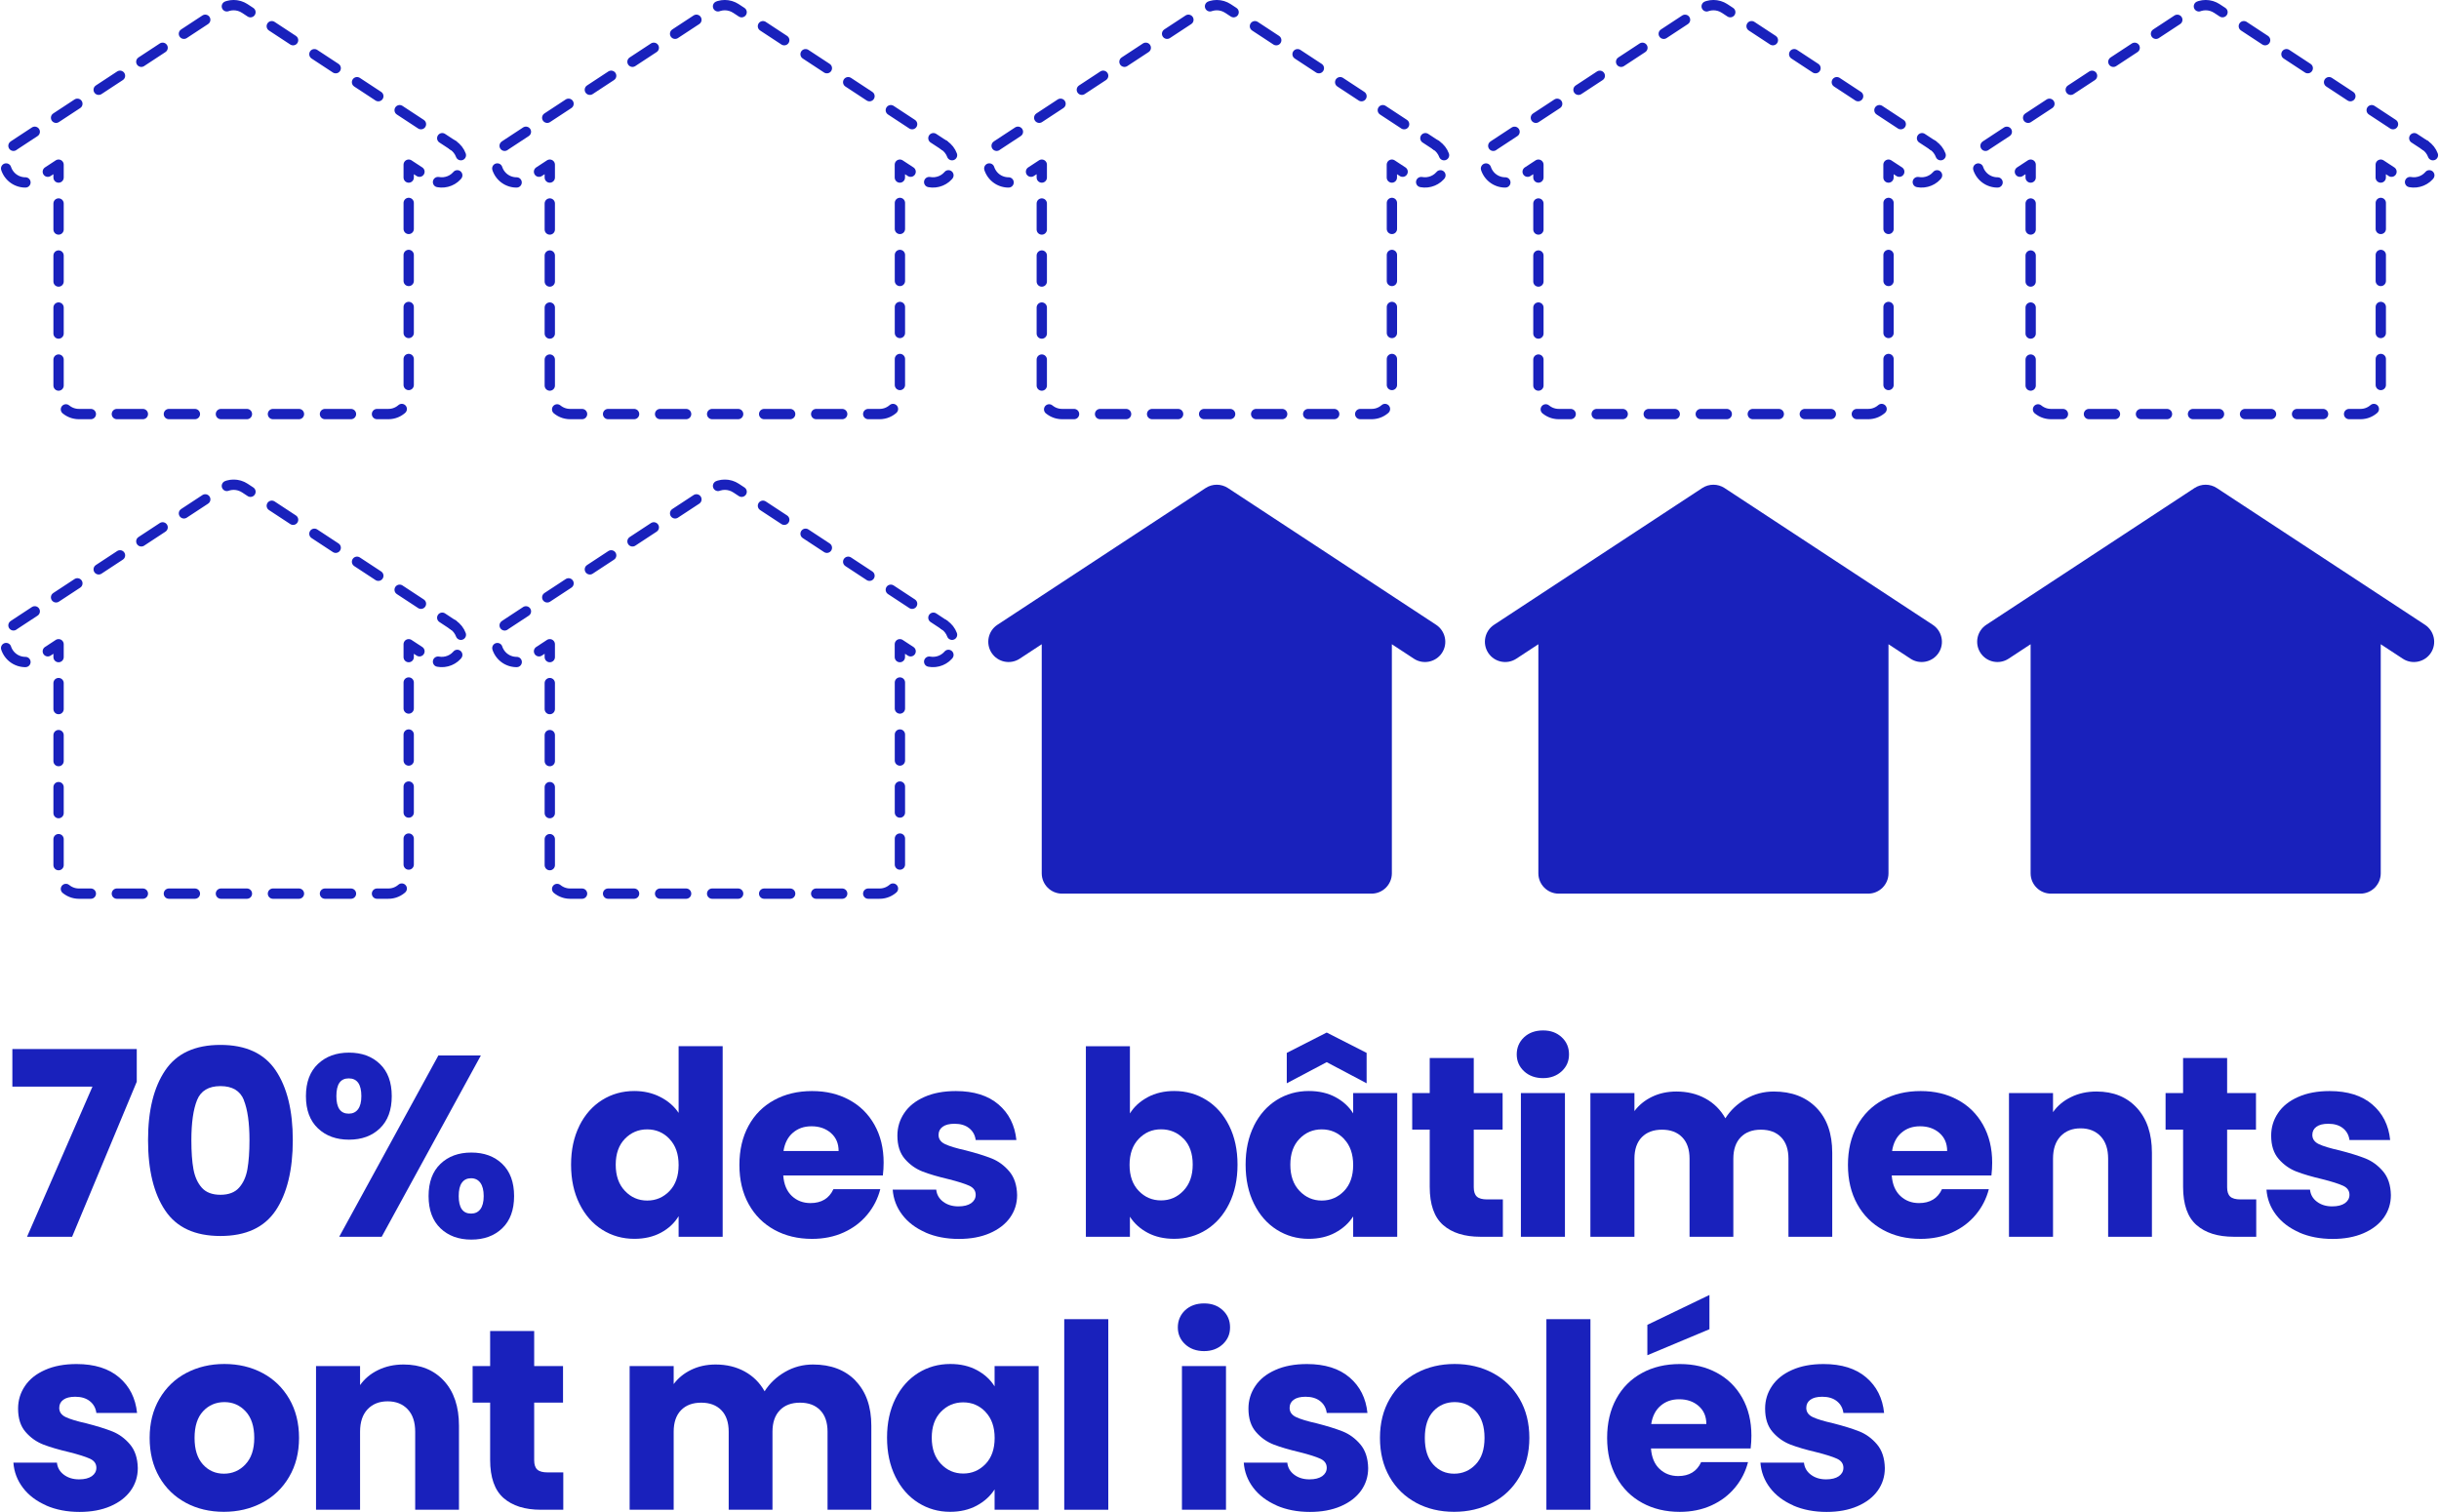
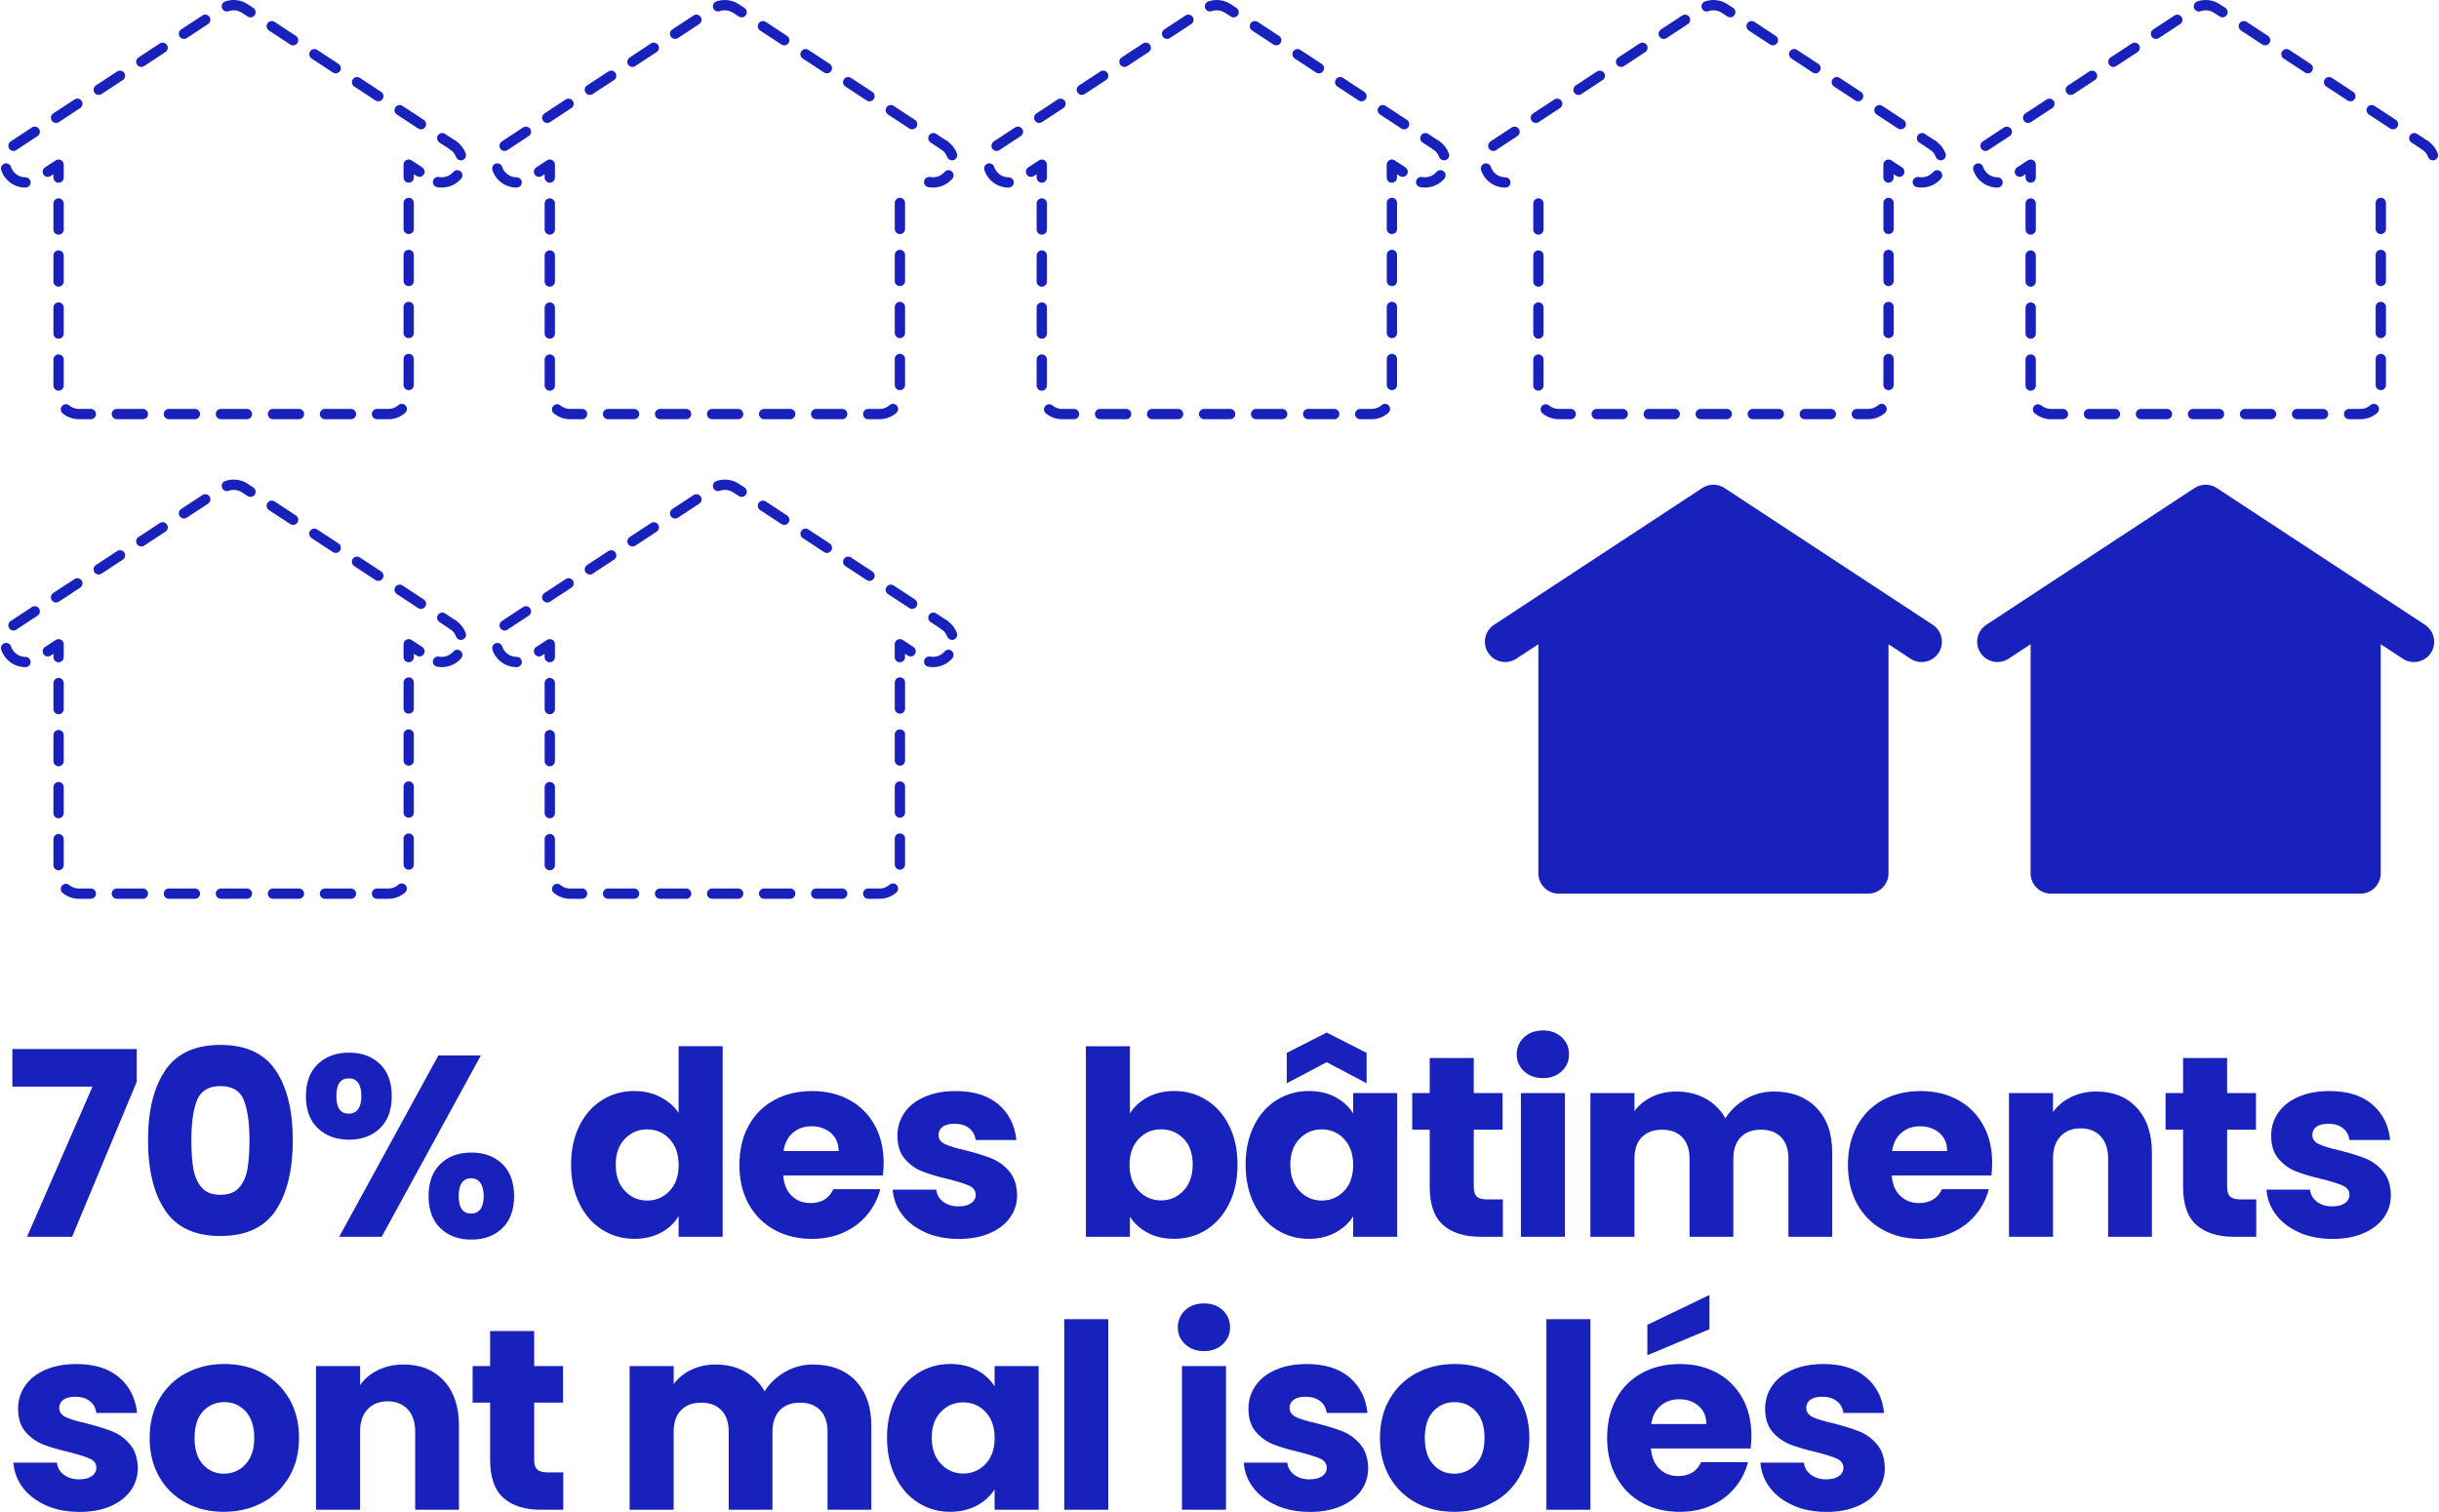
<svg xmlns="http://www.w3.org/2000/svg" id="Calque_1" viewBox="0 0 473.48 293.52">
  <g>
    <path d="M26.55,210.02l-12.55,30.1H5.25l12.7-29.15H2.4v-7.3h24.15v6.35Z" fill="#1921bc" />
    <path d="M32.07,207.82c2.22-3.3,5.79-4.95,10.72-4.95s8.51,1.65,10.73,4.95c2.22,3.3,3.32,7.82,3.32,13.55s-1.11,10.35-3.32,13.65c-2.22,3.3-5.79,4.95-10.73,4.95s-8.51-1.65-10.72-4.95c-2.22-3.3-3.33-7.85-3.33-13.65s1.11-10.25,3.33-13.55ZM47.35,213.59c-.73-1.82-2.25-2.72-4.55-2.72s-3.82.91-4.55,2.72c-.73,1.82-1.1,4.41-1.1,7.78,0,2.27.13,4.14.4,5.62s.81,2.68,1.62,3.6c.82.92,2.03,1.38,3.62,1.38s2.81-.46,3.62-1.38c.82-.92,1.36-2.12,1.62-3.6s.4-3.36.4-5.62c0-3.37-.37-5.96-1.1-7.78Z" fill="#1921bc" />
    <path d="M61.72,206.57c1.55-1.47,3.56-2.2,6.03-2.2s4.47.73,6,2.2c1.53,1.47,2.3,3.55,2.3,6.25s-.77,4.78-2.3,6.25c-1.53,1.47-3.53,2.2-6,2.2s-4.48-.73-6.03-2.2-2.33-3.55-2.33-6.25.78-4.78,2.33-6.25ZM65.3,212.82c0,2.27.8,3.4,2.4,3.4.77,0,1.37-.28,1.8-.85.43-.57.65-1.42.65-2.55,0-2.3-.82-3.45-2.45-3.45s-2.4,1.15-2.4,3.45ZM93.35,204.92l-19.25,35.2h-8.25l19.25-35.2h8.25ZM85.5,225.97c1.53-1.47,3.53-2.2,6-2.2s4.47.73,6,2.2c1.53,1.47,2.3,3.55,2.3,6.25s-.77,4.78-2.3,6.25c-1.53,1.47-3.53,2.2-6,2.2s-4.47-.73-6-2.2c-1.53-1.47-2.3-3.55-2.3-6.25s.77-4.78,2.3-6.25ZM89.67,229.62c-.42.57-.62,1.43-.62,2.6,0,2.27.8,3.4,2.4,3.4.77,0,1.37-.28,1.8-.85.43-.57.65-1.42.65-2.55s-.22-1.99-.65-2.58c-.43-.58-1.03-.88-1.8-.88s-1.36.28-1.77.85Z" fill="#1921bc" />
    <path d="M112.47,218.57c1.08-2.17,2.56-3.83,4.42-5,1.87-1.17,3.95-1.75,6.25-1.75,1.83,0,3.51.38,5.02,1.15,1.52.77,2.71,1.8,3.58,3.1v-12.95h8.55v37h-8.55v-4c-.8,1.33-1.94,2.4-3.42,3.2-1.48.8-3.21,1.2-5.17,1.2-2.3,0-4.38-.59-6.25-1.77-1.87-1.18-3.34-2.87-4.42-5.05-1.08-2.18-1.62-4.71-1.62-7.58s.54-5.38,1.62-7.55ZM129.97,221.12c-1.18-1.23-2.62-1.85-4.33-1.85s-3.14.61-4.33,1.83c-1.18,1.22-1.78,2.89-1.78,5.03s.59,3.83,1.78,5.08c1.18,1.25,2.62,1.88,4.33,1.88s3.14-.62,4.33-1.85c1.18-1.23,1.77-2.92,1.77-5.05s-.59-3.82-1.77-5.05Z" fill="#1921bc" />
    <path d="M171.4,228.22h-19.35c.13,1.73.69,3.06,1.67,3.98.98.92,2.19,1.38,3.62,1.38,2.13,0,3.62-.9,4.45-2.7h9.1c-.47,1.83-1.31,3.48-2.53,4.95s-2.74,2.62-4.57,3.45c-1.83.83-3.88,1.25-6.15,1.25-2.73,0-5.17-.58-7.3-1.75-2.13-1.17-3.8-2.83-5-5-1.2-2.17-1.8-4.7-1.8-7.6s.59-5.43,1.77-7.6c1.18-2.17,2.84-3.83,4.98-5,2.13-1.17,4.58-1.75,7.35-1.75s5.1.57,7.2,1.7c2.1,1.13,3.74,2.75,4.92,4.85,1.18,2.1,1.78,4.55,1.78,7.35,0,.8-.05,1.63-.15,2.5ZM162.8,223.47c0-1.47-.5-2.63-1.5-3.5-1-.87-2.25-1.3-3.75-1.3s-2.64.42-3.62,1.25c-.98.83-1.59,2.02-1.83,3.55h10.7Z" fill="#1921bc" />
    <path d="M179.65,239.27c-1.9-.83-3.4-1.97-4.5-3.42-1.1-1.45-1.72-3.08-1.85-4.88h8.45c.1.97.55,1.75,1.35,2.35.8.6,1.78.9,2.95.9,1.07,0,1.89-.21,2.48-.62.58-.42.88-.96.88-1.62,0-.8-.42-1.39-1.25-1.77-.83-.38-2.18-.81-4.05-1.28-2-.47-3.67-.96-5-1.47-1.33-.52-2.48-1.33-3.45-2.45-.97-1.12-1.45-2.62-1.45-4.53,0-1.6.44-3.06,1.33-4.38.88-1.32,2.18-2.36,3.9-3.12,1.72-.77,3.76-1.15,6.12-1.15,3.5,0,6.26.87,8.28,2.6,2.02,1.73,3.17,4.03,3.47,6.9h-7.9c-.13-.97-.56-1.73-1.28-2.3-.72-.57-1.66-.85-2.83-.85-1,0-1.77.19-2.3.58-.53.38-.8.91-.8,1.58,0,.8.42,1.4,1.28,1.8.85.4,2.17.8,3.97,1.2,2.07.53,3.75,1.06,5.05,1.57,1.3.52,2.44,1.35,3.42,2.5.98,1.15,1.49,2.69,1.53,4.62,0,1.63-.46,3.09-1.38,4.38-.92,1.28-2.23,2.29-3.95,3.03s-3.71,1.1-5.97,1.1c-2.43,0-4.6-.42-6.5-1.25Z" fill="#1921bc" />
    <path d="M222.8,213.02c1.5-.8,3.22-1.2,5.15-1.2,2.3,0,4.38.58,6.25,1.75,1.87,1.17,3.34,2.83,4.42,5s1.62,4.68,1.62,7.55-.54,5.39-1.62,7.58-2.56,3.87-4.42,5.05c-1.87,1.18-3.95,1.77-6.25,1.77-1.97,0-3.68-.39-5.15-1.17-1.47-.78-2.62-1.83-3.45-3.12v3.9h-8.55v-37h8.55v13.05c.8-1.3,1.95-2.35,3.45-3.15ZM229.77,221.09c-1.18-1.22-2.64-1.83-4.38-1.83s-3.14.62-4.33,1.85c-1.18,1.23-1.78,2.92-1.78,5.05s.59,3.82,1.78,5.05c1.18,1.23,2.62,1.85,4.33,1.85s3.15-.62,4.35-1.88,1.8-2.94,1.8-5.08-.59-3.81-1.77-5.03Z" fill="#1921bc" />
    <path d="M243.42,218.57c1.08-2.17,2.56-3.83,4.42-5,1.87-1.17,3.95-1.75,6.25-1.75,1.97,0,3.69.4,5.18,1.2,1.48.8,2.62,1.85,3.42,3.15v-3.95h8.55v27.9h-8.55v-3.95c-.83,1.3-1.99,2.35-3.47,3.15-1.48.8-3.21,1.2-5.17,1.2-2.27,0-4.33-.59-6.2-1.77-1.87-1.18-3.34-2.87-4.42-5.05-1.08-2.18-1.62-4.71-1.62-7.58s.54-5.38,1.62-7.55ZM257.55,206.22l-7.75,4.1v-5.9l7.75-3.95,7.75,3.95v5.9l-7.75-4.1ZM260.92,221.12c-1.18-1.23-2.62-1.85-4.33-1.85s-3.14.61-4.32,1.83c-1.18,1.22-1.78,2.89-1.78,5.03s.59,3.83,1.78,5.08c1.18,1.25,2.63,1.88,4.32,1.88s3.14-.62,4.33-1.85c1.18-1.23,1.77-2.92,1.77-5.05s-.59-3.82-1.77-5.05Z" fill="#1921bc" />
    <path d="M291.75,232.87v7.25h-4.35c-3.1,0-5.52-.76-7.25-2.28-1.73-1.52-2.6-3.99-2.6-7.42v-11.1h-3.4v-7.1h3.4v-6.8h8.55v6.8h5.6v7.1h-5.6v11.2c0,.83.2,1.43.6,1.8s1.07.55,2,.55h3.05Z" fill="#1921bc" />
    <path d="M295.87,207.99c-.95-.88-1.43-1.98-1.43-3.28s.48-2.44,1.43-3.33c.95-.88,2.18-1.32,3.68-1.32s2.67.44,3.62,1.32c.95.88,1.42,1.99,1.42,3.33s-.47,2.39-1.42,3.28c-.95.88-2.16,1.33-3.62,1.33s-2.73-.44-3.68-1.33ZM303.8,212.22v27.9h-8.55v-27.9h8.55Z" fill="#1921bc" />
    <path d="M352.62,215.07c2.05,2.1,3.07,5.02,3.07,8.75v16.3h-8.5v-15.15c0-1.8-.47-3.19-1.42-4.17-.95-.98-2.26-1.47-3.93-1.47s-2.97.49-3.92,1.47c-.95.98-1.43,2.38-1.43,4.17v15.15h-8.5v-15.15c0-1.8-.47-3.19-1.43-4.17-.95-.98-2.26-1.47-3.92-1.47s-2.97.49-3.93,1.47c-.95.98-1.42,2.38-1.42,4.17v15.15h-8.55v-27.9h8.55v3.5c.87-1.17,2-2.09,3.4-2.77,1.4-.68,2.98-1.03,4.75-1.03,2.1,0,3.98.45,5.62,1.35,1.65.9,2.94,2.18,3.88,3.85.97-1.53,2.28-2.78,3.95-3.75,1.67-.97,3.48-1.45,5.45-1.45,3.47,0,6.22,1.05,8.28,3.15Z" fill="#1921bc" />
    <path d="M386.59,228.22h-19.35c.13,1.73.69,3.06,1.68,3.98.98.92,2.19,1.38,3.62,1.38,2.13,0,3.62-.9,4.45-2.7h9.1c-.47,1.83-1.31,3.48-2.53,4.95s-2.74,2.62-4.57,3.45c-1.83.83-3.88,1.25-6.15,1.25-2.73,0-5.17-.58-7.3-1.75-2.13-1.17-3.8-2.83-5-5-1.2-2.17-1.8-4.7-1.8-7.6s.59-5.43,1.78-7.6c1.18-2.17,2.84-3.83,4.97-5s4.58-1.75,7.35-1.75,5.1.57,7.2,1.7c2.1,1.13,3.74,2.75,4.92,4.85,1.18,2.1,1.78,4.55,1.78,7.35,0,.8-.05,1.63-.15,2.5ZM378,223.47c0-1.47-.5-2.63-1.5-3.5-1-.87-2.25-1.3-3.75-1.3s-2.64.42-3.62,1.25c-.98.83-1.59,2.02-1.82,3.55h10.7Z" fill="#1921bc" />
    <path d="M414.82,215.09c1.95,2.12,2.93,5.03,2.93,8.73v16.3h-8.5v-15.15c0-1.87-.48-3.32-1.45-4.35-.97-1.03-2.27-1.55-3.9-1.55s-2.93.52-3.9,1.55-1.45,2.48-1.45,4.35v15.15h-8.55v-27.9h8.55v3.7c.87-1.23,2.03-2.21,3.5-2.92,1.46-.72,3.12-1.08,4.95-1.08,3.27,0,5.88,1.06,7.82,3.17Z" fill="#1921bc" />
    <path d="M438,232.87v7.25h-4.35c-3.1,0-5.52-.76-7.25-2.28-1.73-1.52-2.6-3.99-2.6-7.42v-11.1h-3.4v-7.1h3.4v-6.8h8.55v6.8h5.6v7.1h-5.6v11.2c0,.83.2,1.43.6,1.8s1.07.55,2,.55h3.05Z" fill="#1921bc" />
    <path d="M446.34,239.27c-1.9-.83-3.4-1.97-4.5-3.42-1.1-1.45-1.72-3.08-1.85-4.88h8.45c.1.97.55,1.75,1.35,2.35.8.6,1.78.9,2.95.9,1.07,0,1.89-.21,2.48-.62.58-.42.88-.96.88-1.62,0-.8-.42-1.39-1.25-1.77-.83-.38-2.18-.81-4.05-1.28-2-.47-3.67-.96-5-1.47-1.33-.52-2.48-1.33-3.45-2.45-.97-1.12-1.45-2.62-1.45-4.53,0-1.6.44-3.06,1.33-4.38.88-1.32,2.18-2.36,3.9-3.12,1.72-.77,3.76-1.15,6.12-1.15,3.5,0,6.26.87,8.28,2.6,2.02,1.73,3.18,4.03,3.47,6.9h-7.9c-.13-.97-.56-1.73-1.28-2.3-.72-.57-1.66-.85-2.83-.85-1,0-1.77.19-2.3.58-.53.38-.8.91-.8,1.58,0,.8.43,1.4,1.28,1.8.85.4,2.18.8,3.97,1.2,2.07.53,3.75,1.06,5.05,1.57,1.3.52,2.44,1.35,3.42,2.5.98,1.15,1.49,2.69,1.53,4.62,0,1.63-.46,3.09-1.38,4.38-.92,1.28-2.23,2.29-3.95,3.03s-3.71,1.1-5.97,1.1c-2.43,0-4.6-.42-6.5-1.25Z" fill="#1921bc" />
    <path d="M8.95,292.27c-1.9-.83-3.4-1.97-4.5-3.42-1.1-1.45-1.72-3.08-1.85-4.88h8.45c.1.97.55,1.75,1.35,2.35.8.6,1.78.9,2.95.9,1.07,0,1.89-.21,2.48-.62.58-.42.88-.96.88-1.62,0-.8-.42-1.39-1.25-1.77-.83-.38-2.18-.81-4.05-1.28-2-.47-3.67-.96-5-1.47-1.33-.52-2.48-1.33-3.45-2.45-.97-1.12-1.45-2.62-1.45-4.53,0-1.6.44-3.06,1.33-4.38.88-1.32,2.18-2.36,3.9-3.12,1.72-.77,3.76-1.15,6.12-1.15,3.5,0,6.26.87,8.28,2.6,2.02,1.73,3.17,4.03,3.47,6.9h-7.9c-.13-.97-.56-1.73-1.28-2.3-.72-.57-1.66-.85-2.83-.85-1,0-1.77.19-2.3.58-.53.38-.8.91-.8,1.58,0,.8.42,1.4,1.28,1.8.85.4,2.17.8,3.97,1.2,2.07.53,3.75,1.06,5.05,1.57,1.3.52,2.44,1.35,3.42,2.5.98,1.15,1.49,2.69,1.53,4.62,0,1.63-.46,3.09-1.38,4.38-.92,1.28-2.23,2.29-3.95,3.03s-3.71,1.1-5.97,1.1c-2.43,0-4.6-.42-6.5-1.25Z" fill="#1921bc" />
    <path d="M36.08,291.77c-2.18-1.17-3.9-2.83-5.15-5-1.25-2.17-1.88-4.7-1.88-7.6s.63-5.39,1.9-7.58c1.27-2.18,3-3.86,5.2-5.02s4.67-1.75,7.4-1.75,5.2.58,7.4,1.75,3.93,2.84,5.2,5.02c1.27,2.18,1.9,4.71,1.9,7.58s-.64,5.39-1.93,7.58c-1.28,2.18-3.03,3.86-5.25,5.02-2.22,1.17-4.69,1.75-7.42,1.75s-5.19-.58-7.38-1.75ZM47.63,284.32c1.15-1.2,1.73-2.92,1.73-5.15s-.56-3.95-1.67-5.15c-1.12-1.2-2.49-1.8-4.12-1.8s-3.05.59-4.15,1.78c-1.1,1.18-1.65,2.91-1.65,5.17s.54,3.95,1.62,5.15c1.08,1.2,2.44,1.8,4.08,1.8s3.03-.6,4.17-1.8Z" fill="#1921bc" />
    <path d="M86.18,268.09c1.95,2.12,2.92,5.03,2.92,8.73v16.3h-8.5v-15.15c0-1.87-.48-3.32-1.45-4.35-.97-1.03-2.27-1.55-3.9-1.55s-2.93.52-3.9,1.55-1.45,2.48-1.45,4.35v15.15h-8.55v-27.9h8.55v3.7c.87-1.23,2.03-2.21,3.5-2.92,1.47-.72,3.12-1.08,4.95-1.08,3.27,0,5.88,1.06,7.83,3.17Z" fill="#1921bc" />
    <path d="M109.35,285.87v7.25h-4.35c-3.1,0-5.52-.76-7.25-2.28-1.73-1.52-2.6-3.99-2.6-7.42v-11.1h-3.4v-7.1h3.4v-6.8h8.55v6.8h5.6v7.1h-5.6v11.2c0,.83.2,1.43.6,1.8.4.37,1.07.55,2,.55h3.05Z" fill="#1921bc" />
    <path d="M166.07,268.07c2.05,2.1,3.08,5.02,3.08,8.75v16.3h-8.5v-15.15c0-1.8-.47-3.19-1.42-4.17-.95-.98-2.26-1.47-3.92-1.47s-2.98.49-3.92,1.47c-.95.98-1.43,2.38-1.43,4.17v15.15h-8.5v-15.15c0-1.8-.47-3.19-1.42-4.17-.95-.98-2.26-1.47-3.92-1.47s-2.97.49-3.92,1.47c-.95.98-1.42,2.38-1.42,4.17v15.15h-8.55v-27.9h8.55v3.5c.87-1.17,2-2.09,3.4-2.77,1.4-.68,2.98-1.03,4.75-1.03,2.1,0,3.98.45,5.62,1.35,1.65.9,2.94,2.18,3.88,3.85.97-1.53,2.28-2.78,3.95-3.75,1.67-.97,3.48-1.45,5.45-1.45,3.47,0,6.22,1.05,8.27,3.15Z" fill="#1921bc" />
    <path d="M173.82,271.57c1.08-2.17,2.56-3.83,4.42-5,1.87-1.17,3.95-1.75,6.25-1.75,1.97,0,3.69.4,5.17,1.2,1.48.8,2.62,1.85,3.42,3.15v-3.95h8.55v27.9h-8.55v-3.95c-.83,1.3-1.99,2.35-3.47,3.15-1.48.8-3.21,1.2-5.17,1.2-2.27,0-4.33-.59-6.2-1.77-1.87-1.18-3.34-2.87-4.42-5.05-1.08-2.18-1.62-4.71-1.62-7.58s.54-5.38,1.62-7.55ZM191.32,274.12c-1.18-1.23-2.62-1.85-4.33-1.85s-3.14.61-4.33,1.83c-1.18,1.22-1.78,2.89-1.78,5.03s.59,3.83,1.78,5.08c1.18,1.25,2.62,1.88,4.33,1.88s3.14-.62,4.33-1.85c1.18-1.23,1.77-2.92,1.77-5.05s-.59-3.82-1.77-5.05Z" fill="#1921bc" />
    <path d="M215.15,256.12v37h-8.55v-37h8.55Z" fill="#1921bc" />
    <path d="M230.07,260.99c-.95-.88-1.42-1.98-1.42-3.28s.48-2.44,1.42-3.33c.95-.88,2.18-1.32,3.68-1.32s2.67.44,3.62,1.32c.95.88,1.42,1.99,1.42,3.33s-.48,2.39-1.42,3.28c-.95.88-2.16,1.33-3.62,1.33s-2.73-.44-3.68-1.33ZM238,265.22v27.9h-8.55v-27.9h8.55Z" fill="#1921bc" />
    <path d="M247.8,292.27c-1.9-.83-3.4-1.97-4.5-3.42-1.1-1.45-1.72-3.08-1.85-4.88h8.45c.1.97.55,1.75,1.35,2.35.8.6,1.78.9,2.95.9,1.07,0,1.89-.21,2.48-.62.58-.42.88-.96.88-1.62,0-.8-.42-1.39-1.25-1.77-.83-.38-2.18-.81-4.05-1.28-2-.47-3.67-.96-5-1.47-1.33-.52-2.48-1.33-3.45-2.45-.97-1.12-1.45-2.62-1.45-4.53,0-1.6.44-3.06,1.33-4.38.88-1.32,2.18-2.36,3.9-3.12,1.72-.77,3.76-1.15,6.12-1.15,3.5,0,6.26.87,8.28,2.6,2.02,1.73,3.18,4.03,3.47,6.9h-7.9c-.13-.97-.56-1.73-1.28-2.3-.72-.57-1.66-.85-2.83-.85-1,0-1.77.19-2.3.58-.53.38-.8.91-.8,1.58,0,.8.42,1.4,1.28,1.8.85.4,2.18.8,3.97,1.2,2.07.53,3.75,1.06,5.05,1.57,1.3.52,2.44,1.35,3.42,2.5.98,1.15,1.49,2.69,1.53,4.62,0,1.63-.46,3.09-1.38,4.38-.92,1.28-2.23,2.29-3.95,3.03s-3.71,1.1-5.97,1.1c-2.43,0-4.6-.42-6.5-1.25Z" fill="#1921bc" />
    <path d="M274.92,291.77c-2.18-1.17-3.9-2.83-5.15-5-1.25-2.17-1.88-4.7-1.88-7.6s.63-5.39,1.9-7.58c1.27-2.18,3-3.86,5.2-5.02,2.2-1.17,4.67-1.75,7.4-1.75s5.2.58,7.4,1.75c2.2,1.17,3.93,2.84,5.2,5.02,1.27,2.18,1.9,4.71,1.9,7.58s-.64,5.39-1.93,7.58c-1.28,2.18-3.03,3.86-5.25,5.02-2.22,1.17-4.69,1.75-7.43,1.75s-5.19-.58-7.38-1.75ZM286.47,284.32c1.15-1.2,1.72-2.92,1.72-5.15s-.56-3.95-1.67-5.15c-1.12-1.2-2.49-1.8-4.12-1.8s-3.05.59-4.15,1.78c-1.1,1.18-1.65,2.91-1.65,5.17s.54,3.95,1.62,5.15c1.08,1.2,2.44,1.8,4.07,1.8s3.03-.6,4.18-1.8Z" fill="#1921bc" />
    <path d="M308.75,256.12v37h-8.55v-37h8.55Z" fill="#1921bc" />
    <path d="M339.85,281.22h-19.35c.13,1.73.69,3.06,1.67,3.98s2.19,1.38,3.62,1.38c2.13,0,3.62-.9,4.45-2.7h9.1c-.47,1.83-1.31,3.48-2.53,4.95s-2.74,2.62-4.57,3.45c-1.83.83-3.88,1.25-6.15,1.25-2.73,0-5.17-.58-7.3-1.75-2.13-1.17-3.8-2.83-5-5-1.2-2.17-1.8-4.7-1.8-7.6s.59-5.43,1.77-7.6,2.84-3.83,4.98-5c2.13-1.17,4.58-1.75,7.35-1.75s5.1.57,7.2,1.7c2.1,1.13,3.74,2.75,4.93,4.85,1.18,2.1,1.78,4.55,1.78,7.35,0,.8-.05,1.63-.15,2.5ZM331.85,258.07l-12.05,5.05v-5.9l12.05-5.8v6.65ZM331.25,276.47c0-1.47-.5-2.63-1.5-3.5-1-.87-2.25-1.3-3.75-1.3s-2.64.42-3.62,1.25c-.98.83-1.59,2.02-1.83,3.55h10.7Z" fill="#1921bc" />
    <path d="M348.1,292.27c-1.9-.83-3.4-1.97-4.5-3.42-1.1-1.45-1.72-3.08-1.85-4.88h8.45c.1.97.55,1.75,1.35,2.35.8.6,1.78.9,2.95.9,1.07,0,1.89-.21,2.48-.62.58-.42.88-.96.88-1.62,0-.8-.42-1.39-1.25-1.77-.83-.38-2.18-.81-4.05-1.28-2-.47-3.67-.96-5-1.47-1.33-.52-2.48-1.33-3.45-2.45-.97-1.12-1.45-2.62-1.45-4.53,0-1.6.44-3.06,1.33-4.38.88-1.32,2.18-2.36,3.9-3.12,1.72-.77,3.76-1.15,6.12-1.15,3.5,0,6.26.87,8.28,2.6,2.02,1.73,3.18,4.03,3.47,6.9h-7.9c-.13-.97-.56-1.73-1.28-2.3-.72-.57-1.66-.85-2.83-.85-1,0-1.77.19-2.3.58-.53.38-.8.91-.8,1.58,0,.8.43,1.4,1.28,1.8.85.4,2.18.8,3.97,1.2,2.07.53,3.75,1.06,5.05,1.57,1.3.52,2.44,1.35,3.42,2.5.98,1.15,1.49,2.69,1.53,4.62,0,1.63-.46,3.09-1.38,4.38-.92,1.28-2.23,2.29-3.95,3.03s-3.71,1.1-5.97,1.1c-2.43,0-4.6-.42-6.5-1.25Z" fill="#1921bc" />
  </g>
  <g>
    <g>
      <line x1="87.94" y1="28.2" x2="85.85" y2="26.83" fill="none" stroke="#1921bc" stroke-linecap="round" stroke-linejoin="round" stroke-width="2" />
      <path d="M81.72,24.11L47.51,1.64c-1.31-.85-3-.86-4.32,0L2.76,28.2c-1.81,1.19-2.31,3.64-1.12,5.45,1.19,1.81,3.63,2.32,5.45,1.13l.12-.08" fill="none" stroke="#1921bc" stroke-dasharray="4.95 4.95" stroke-linecap="round" stroke-linejoin="round" stroke-width="2" />
      <polyline points="9.28 33.34 11.37 31.97 11.37 34.47" fill="none" stroke="#1921bc" stroke-linecap="round" stroke-linejoin="round" stroke-width="2" />
      <path d="M11.37,39.51v36.94c0,2.17,1.77,3.94,3.94,3.94h60.09c2.17,0,3.94-1.77,3.94-3.94v-39.46" fill="none" stroke="#1921bc" stroke-dasharray="5.05 5.05" stroke-linecap="round" stroke-linejoin="round" stroke-width="2" />
      <polyline points="79.34 34.47 79.34 31.97 81.43 33.34" fill="none" stroke="#1921bc" stroke-linecap="round" stroke-linejoin="round" stroke-width="2" />
      <path d="M85.03,35.35c1.52.29,3.14-.34,4.04-1.7.3-.46.49-.96.58-1.47" fill="none" stroke="#1921bc" stroke-dasharray="4.15 4.15" stroke-linecap="round" stroke-linejoin="round" stroke-width="2" />
      <path d="M89.47,30.13c-.28-.76-.8-1.45-1.53-1.93" fill="none" stroke="#1921bc" stroke-linecap="round" stroke-linejoin="round" stroke-width="2" />
    </g>
    <g>
      <line x1="183.29" y1="28.2" x2="181.2" y2="26.83" fill="none" stroke="#1921bc" stroke-linecap="round" stroke-linejoin="round" stroke-width="2" />
      <path d="M177.07,24.11L142.86,1.64c-1.31-.85-3-.86-4.32,0l-40.43,26.56c-1.81,1.19-2.31,3.64-1.12,5.45,1.19,1.81,3.63,2.32,5.45,1.13l.12-.08" fill="none" stroke="#1921bc" stroke-dasharray="4.95 4.95" stroke-linecap="round" stroke-linejoin="round" stroke-width="2" />
      <polyline points="104.64 33.34 106.73 31.97 106.73 34.47" fill="none" stroke="#1921bc" stroke-linecap="round" stroke-linejoin="round" stroke-width="2" />
      <path d="M106.73,39.51v36.94c0,2.17,1.77,3.94,3.94,3.94h60.09c2.17,0,3.94-1.77,3.94-3.94v-39.46" fill="none" stroke="#1921bc" stroke-dasharray="5.05 5.05" stroke-linecap="round" stroke-linejoin="round" stroke-width="2" />
-       <polyline points="174.69 34.47 174.69 31.97 176.78 33.34" fill="none" stroke="#1921bc" stroke-linecap="round" stroke-linejoin="round" stroke-width="2" />
      <path d="M180.38,35.35c1.52.29,3.14-.34,4.04-1.7.3-.46.49-.96.58-1.47" fill="none" stroke="#1921bc" stroke-dasharray="4.15 4.15" stroke-linecap="round" stroke-linejoin="round" stroke-width="2" />
      <path d="M184.82,30.13c-.28-.76-.8-1.45-1.53-1.93" fill="none" stroke="#1921bc" stroke-linecap="round" stroke-linejoin="round" stroke-width="2" />
    </g>
    <g>
      <line x1="278.8" y1="28.2" x2="276.71" y2="26.83" fill="none" stroke="#1921bc" stroke-linecap="round" stroke-linejoin="round" stroke-width="2" />
      <path d="M272.58,24.11L238.37,1.64c-1.31-.85-3-.86-4.32,0l-40.43,26.56c-1.81,1.19-2.31,3.64-1.12,5.45,1.19,1.81,3.63,2.32,5.45,1.13l.12-.08" fill="none" stroke="#1921bc" stroke-dasharray="4.95 4.95" stroke-linecap="round" stroke-linejoin="round" stroke-width="2" />
      <polyline points="200.15 33.34 202.24 31.97 202.24 34.47" fill="none" stroke="#1921bc" stroke-linecap="round" stroke-linejoin="round" stroke-width="2" />
      <path d="M202.24,39.51v36.94c0,2.17,1.77,3.94,3.94,3.94h60.09c2.17,0,3.94-1.77,3.94-3.94v-39.46" fill="none" stroke="#1921bc" stroke-dasharray="5.05 5.05" stroke-linecap="round" stroke-linejoin="round" stroke-width="2" />
      <polyline points="270.2 34.47 270.2 31.97 272.29 33.34" fill="none" stroke="#1921bc" stroke-linecap="round" stroke-linejoin="round" stroke-width="2" />
      <path d="M275.89,35.35c1.52.29,3.14-.34,4.04-1.7.3-.46.49-.96.58-1.47" fill="none" stroke="#1921bc" stroke-dasharray="4.15 4.15" stroke-linecap="round" stroke-linejoin="round" stroke-width="2" />
      <path d="M280.33,30.13c-.28-.76-.8-1.45-1.53-1.93" fill="none" stroke="#1921bc" stroke-linecap="round" stroke-linejoin="round" stroke-width="2" />
    </g>
    <g>
      <line x1="375.21" y1="28.2" x2="373.12" y2="26.83" fill="none" stroke="#1921bc" stroke-linecap="round" stroke-linejoin="round" stroke-width="2" />
      <path d="M368.99,24.11L334.79,1.64c-1.31-.85-3-.86-4.32,0l-40.43,26.56c-1.81,1.19-2.31,3.64-1.12,5.45,1.19,1.81,3.63,2.32,5.45,1.13l.12-.08" fill="none" stroke="#1921bc" stroke-dasharray="4.95 4.95" stroke-linecap="round" stroke-linejoin="round" stroke-width="2" />
-       <polyline points="296.56 33.34 298.65 31.97 298.65 34.47" fill="none" stroke="#1921bc" stroke-linecap="round" stroke-linejoin="round" stroke-width="2" />
      <path d="M298.65,39.51v36.94c0,2.17,1.77,3.94,3.94,3.94h60.09c2.17,0,3.94-1.77,3.94-3.94v-39.46" fill="none" stroke="#1921bc" stroke-dasharray="5.05 5.05" stroke-linecap="round" stroke-linejoin="round" stroke-width="2" />
      <polyline points="366.61 34.47 366.61 31.97 368.7 33.34" fill="none" stroke="#1921bc" stroke-linecap="round" stroke-linejoin="round" stroke-width="2" />
      <path d="M372.3,35.35c1.52.29,3.14-.34,4.04-1.7.3-.46.49-.96.58-1.47" fill="none" stroke="#1921bc" stroke-dasharray="4.15 4.15" stroke-linecap="round" stroke-linejoin="round" stroke-width="2" />
      <path d="M376.74,30.13c-.28-.76-.8-1.45-1.53-1.93" fill="none" stroke="#1921bc" stroke-linecap="round" stroke-linejoin="round" stroke-width="2" />
    </g>
    <g>
      <line x1="470.77" y1="28.2" x2="468.68" y2="26.83" fill="none" stroke="#1921bc" stroke-linecap="round" stroke-linejoin="round" stroke-width="2" />
      <path d="M464.55,24.11L430.35,1.64c-1.31-.85-3-.86-4.32,0l-40.43,26.56c-1.81,1.19-2.31,3.64-1.12,5.45,1.19,1.81,3.63,2.32,5.45,1.13l.12-.08" fill="none" stroke="#1921bc" stroke-dasharray="4.95 4.95" stroke-linecap="round" stroke-linejoin="round" stroke-width="2" />
      <polyline points="392.12 33.34 394.21 31.97 394.21 34.47" fill="none" stroke="#1921bc" stroke-linecap="round" stroke-linejoin="round" stroke-width="2" />
      <path d="M394.21,39.51v36.94c0,2.17,1.77,3.94,3.94,3.94h60.09c2.17,0,3.94-1.77,3.94-3.94v-39.46" fill="none" stroke="#1921bc" stroke-dasharray="5.05 5.05" stroke-linecap="round" stroke-linejoin="round" stroke-width="2" />
-       <polyline points="462.17 34.47 462.17 31.97 464.26 33.34" fill="none" stroke="#1921bc" stroke-linecap="round" stroke-linejoin="round" stroke-width="2" />
-       <path d="M467.86,35.35c1.52.29,3.14-.34,4.04-1.7.3-.46.49-.96.58-1.47" fill="none" stroke="#1921bc" stroke-dasharray="4.15 4.15" stroke-linecap="round" stroke-linejoin="round" stroke-width="2" />
      <path d="M472.3,30.13c-.28-.76-.8-1.45-1.53-1.93" fill="none" stroke="#1921bc" stroke-linecap="round" stroke-linejoin="round" stroke-width="2" />
    </g>
  </g>
  <g>
    <g>
      <line x1="87.94" y1="121.31" x2="85.85" y2="119.93" fill="none" stroke="#1921bc" stroke-linecap="round" stroke-linejoin="round" stroke-width="2" />
      <path d="M81.72,117.22l-34.2-22.47c-1.31-.85-3-.86-4.32,0L2.76,121.31c-1.81,1.19-2.31,3.64-1.12,5.45,1.19,1.81,3.63,2.32,5.45,1.13l.12-.08" fill="none" stroke="#1921bc" stroke-dasharray="4.95 4.95" stroke-linecap="round" stroke-linejoin="round" stroke-width="2" />
      <polyline points="9.28 126.45 11.37 125.08 11.37 127.58" fill="none" stroke="#1921bc" stroke-linecap="round" stroke-linejoin="round" stroke-width="2" />
      <path d="M11.37,132.62v36.94c0,2.17,1.77,3.94,3.94,3.94h60.09c2.17,0,3.94-1.77,3.94-3.94v-39.46" fill="none" stroke="#1921bc" stroke-dasharray="5.05 5.05" stroke-linecap="round" stroke-linejoin="round" stroke-width="2" />
      <polyline points="79.34 127.58 79.34 125.08 81.43 126.45" fill="none" stroke="#1921bc" stroke-linecap="round" stroke-linejoin="round" stroke-width="2" />
      <path d="M85.03,128.46c1.52.29,3.14-.34,4.04-1.7.3-.46.49-.96.58-1.47" fill="none" stroke="#1921bc" stroke-dasharray="4.15 4.15" stroke-linecap="round" stroke-linejoin="round" stroke-width="2" />
      <path d="M89.47,123.24c-.28-.76-.8-1.45-1.53-1.93" fill="none" stroke="#1921bc" stroke-linecap="round" stroke-linejoin="round" stroke-width="2" />
    </g>
    <g>
      <line x1="183.29" y1="121.31" x2="181.2" y2="119.93" fill="none" stroke="#1921bc" stroke-linecap="round" stroke-linejoin="round" stroke-width="2" />
      <path d="M177.07,117.22l-34.2-22.47c-1.31-.85-3-.86-4.32,0l-40.43,26.56c-1.81,1.19-2.31,3.64-1.12,5.45,1.19,1.81,3.63,2.32,5.45,1.13l.12-.08" fill="none" stroke="#1921bc" stroke-dasharray="4.95 4.95" stroke-linecap="round" stroke-linejoin="round" stroke-width="2" />
      <polyline points="104.64 126.45 106.73 125.08 106.73 127.58" fill="none" stroke="#1921bc" stroke-linecap="round" stroke-linejoin="round" stroke-width="2" />
      <path d="M106.73,132.62v36.94c0,2.17,1.77,3.94,3.94,3.94h60.09c2.17,0,3.94-1.77,3.94-3.94v-39.46" fill="none" stroke="#1921bc" stroke-dasharray="5.05 5.05" stroke-linecap="round" stroke-linejoin="round" stroke-width="2" />
      <polyline points="174.69 127.58 174.69 125.08 176.78 126.45" fill="none" stroke="#1921bc" stroke-linecap="round" stroke-linejoin="round" stroke-width="2" />
      <path d="M180.38,128.46c1.52.29,3.14-.34,4.04-1.7.3-.46.49-.96.58-1.47" fill="none" stroke="#1921bc" stroke-dasharray="4.15 4.15" stroke-linecap="round" stroke-linejoin="round" stroke-width="2" />
      <path d="M184.82,123.24c-.28-.76-.8-1.45-1.53-1.93" fill="none" stroke="#1921bc" stroke-linecap="round" stroke-linejoin="round" stroke-width="2" />
    </g>
-     <path d="M278.8,121.31l-40.43-26.56c-1.31-.85-3-.86-4.32,0l-40.43,26.56c-1.81,1.19-2.31,3.64-1.12,5.45,1.19,1.81,3.63,2.32,5.45,1.13l4.28-2.81v44.48c0,2.17,1.77,3.94,3.94,3.94h60.09c2.17,0,3.94-1.77,3.94-3.94v-44.48l4.28,2.81c1.81,1.19,4.26.68,5.45-1.13,1.19-1.81.68-4.25-1.13-5.45" fill="#1921bc" />
    <path d="M375.21,121.31l-40.43-26.56c-1.31-.85-3-.86-4.32,0l-40.43,26.56c-1.81,1.19-2.31,3.64-1.12,5.45,1.19,1.81,3.63,2.32,5.45,1.13l4.28-2.81v44.48c0,2.17,1.77,3.94,3.94,3.94h60.09c2.17,0,3.94-1.77,3.94-3.94v-44.48l4.28,2.81c1.81,1.19,4.26.68,5.45-1.13,1.19-1.81.68-4.25-1.13-5.45" fill="#1921bc" />
    <path d="M470.77,121.31l-40.43-26.56c-1.31-.85-3-.86-4.32,0l-40.43,26.56c-1.81,1.19-2.31,3.64-1.12,5.45,1.19,1.81,3.63,2.32,5.45,1.13l4.28-2.81v44.48c0,2.17,1.77,3.94,3.94,3.94h60.09c2.17,0,3.94-1.77,3.94-3.94v-44.48l4.28,2.81c1.81,1.19,4.26.68,5.45-1.13,1.19-1.81.68-4.25-1.13-5.45" fill="#1921bc" />
  </g>
</svg>